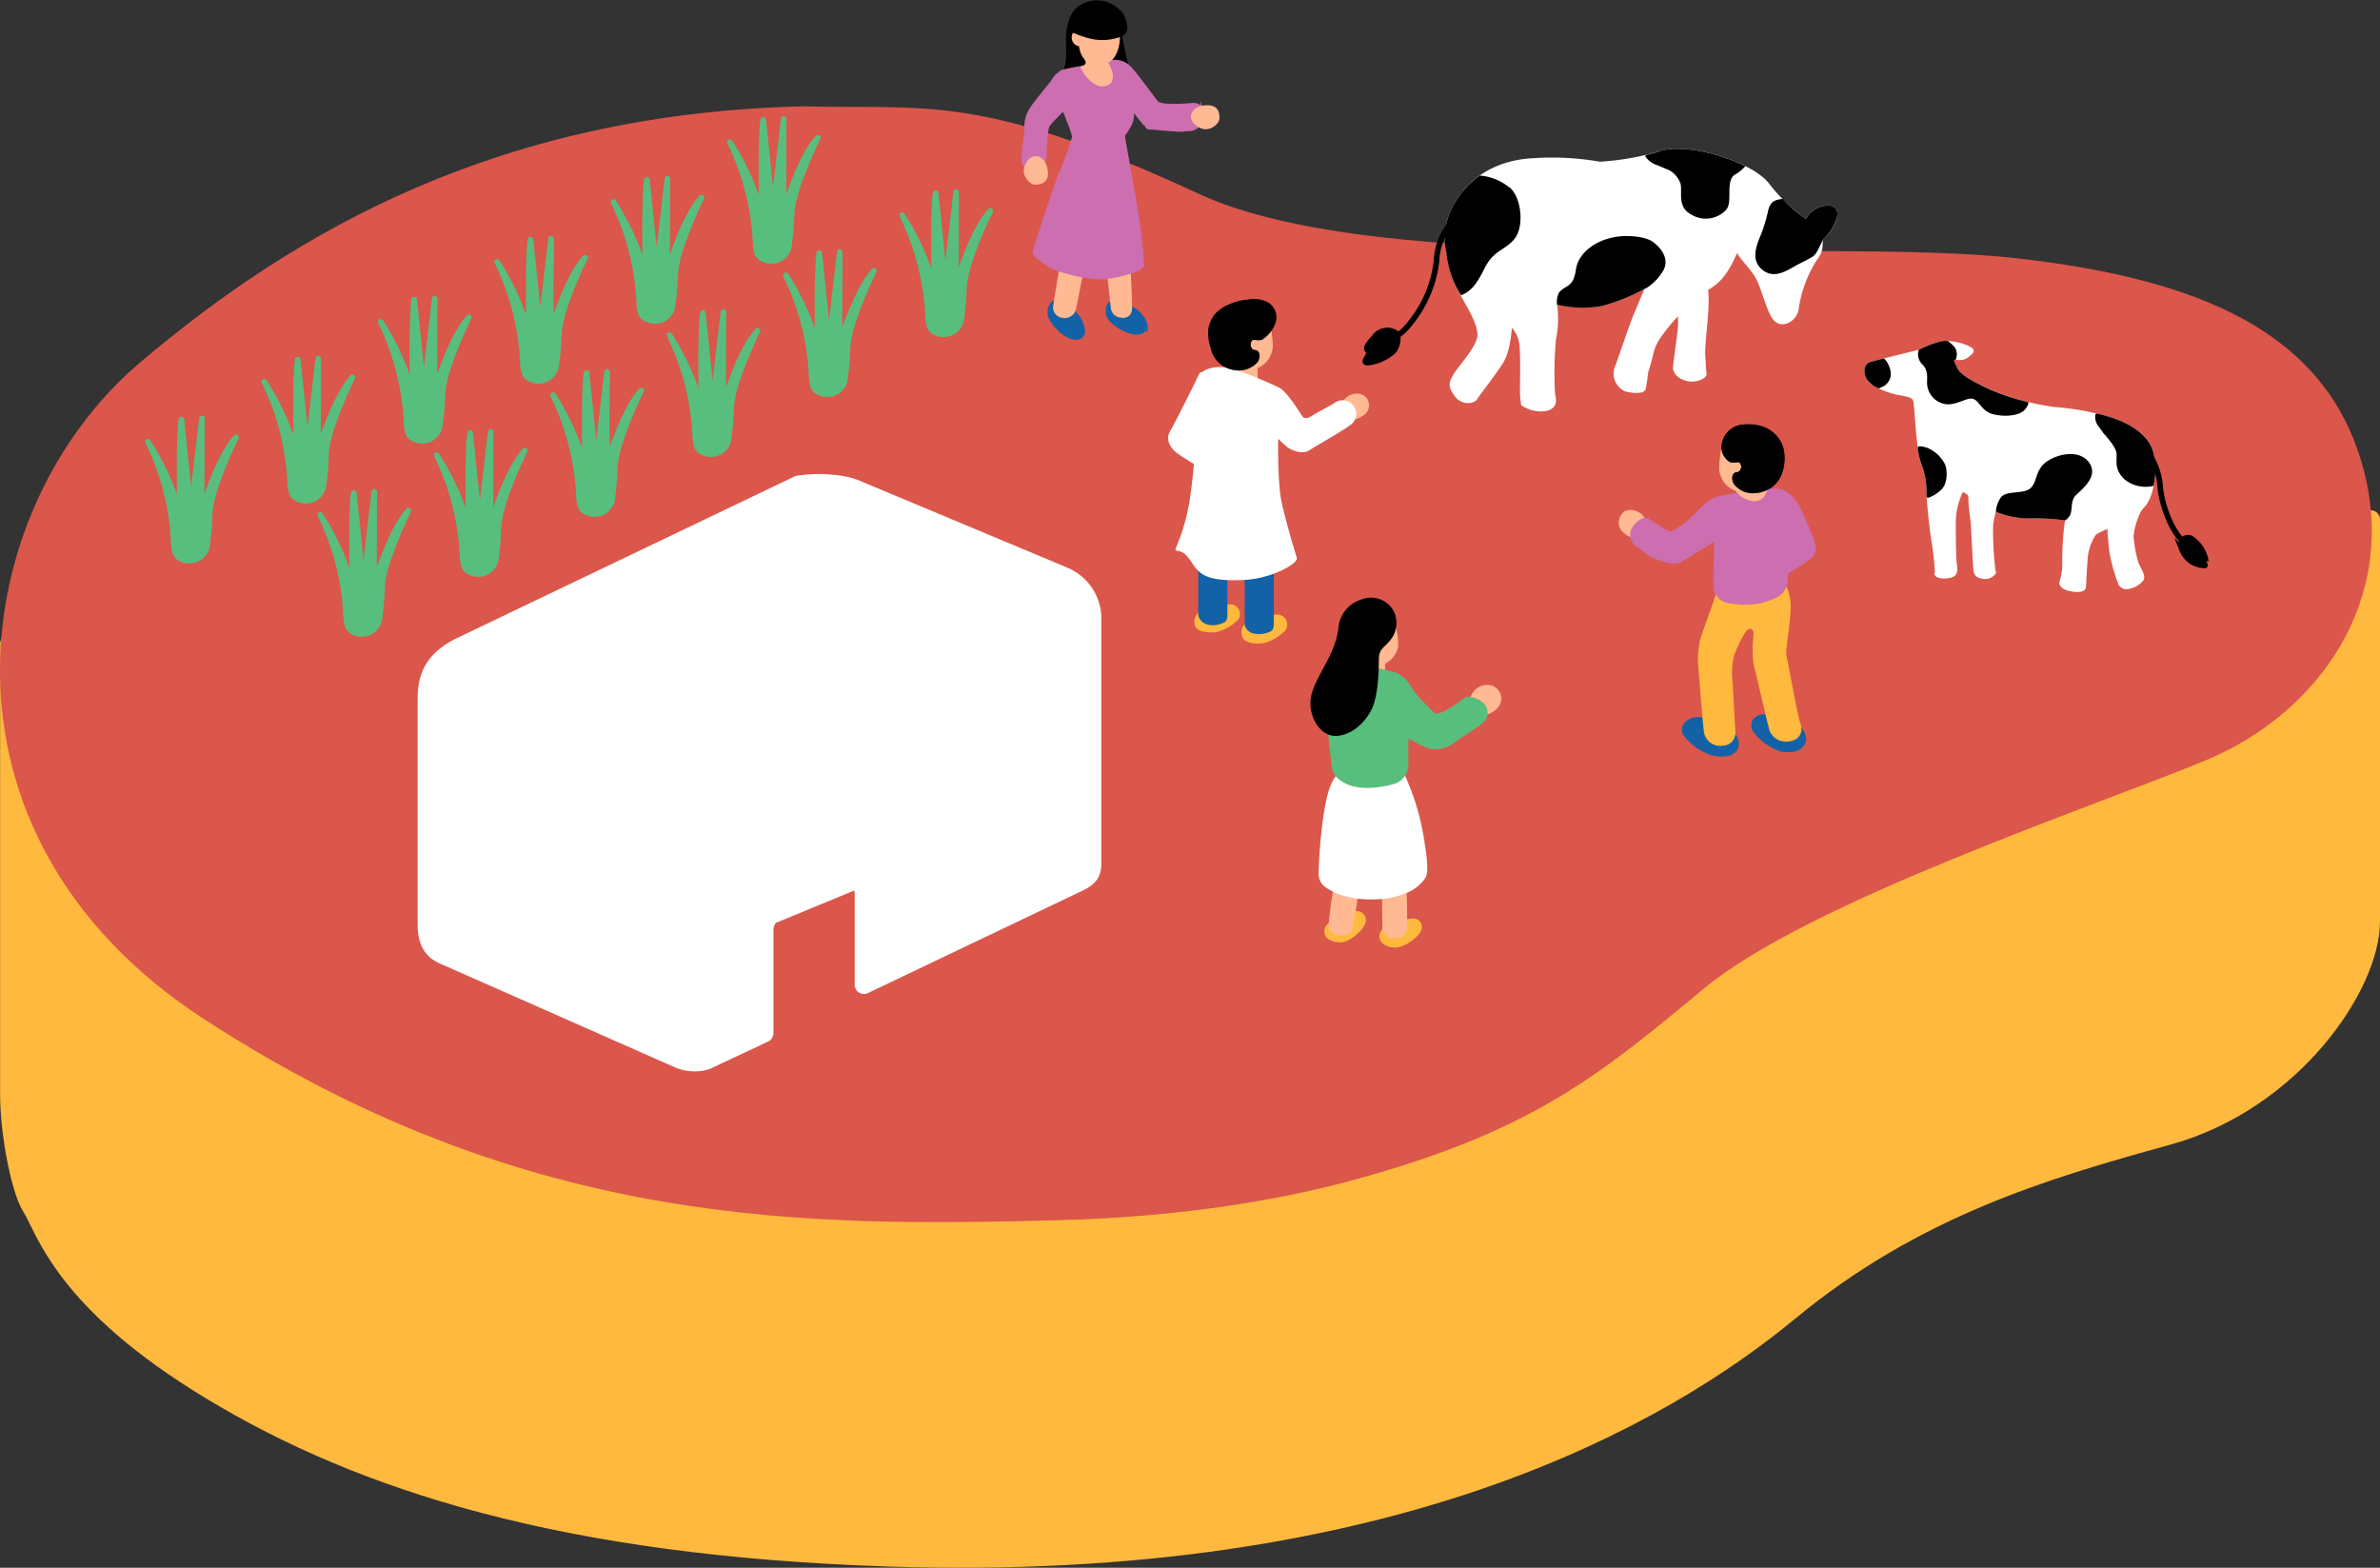
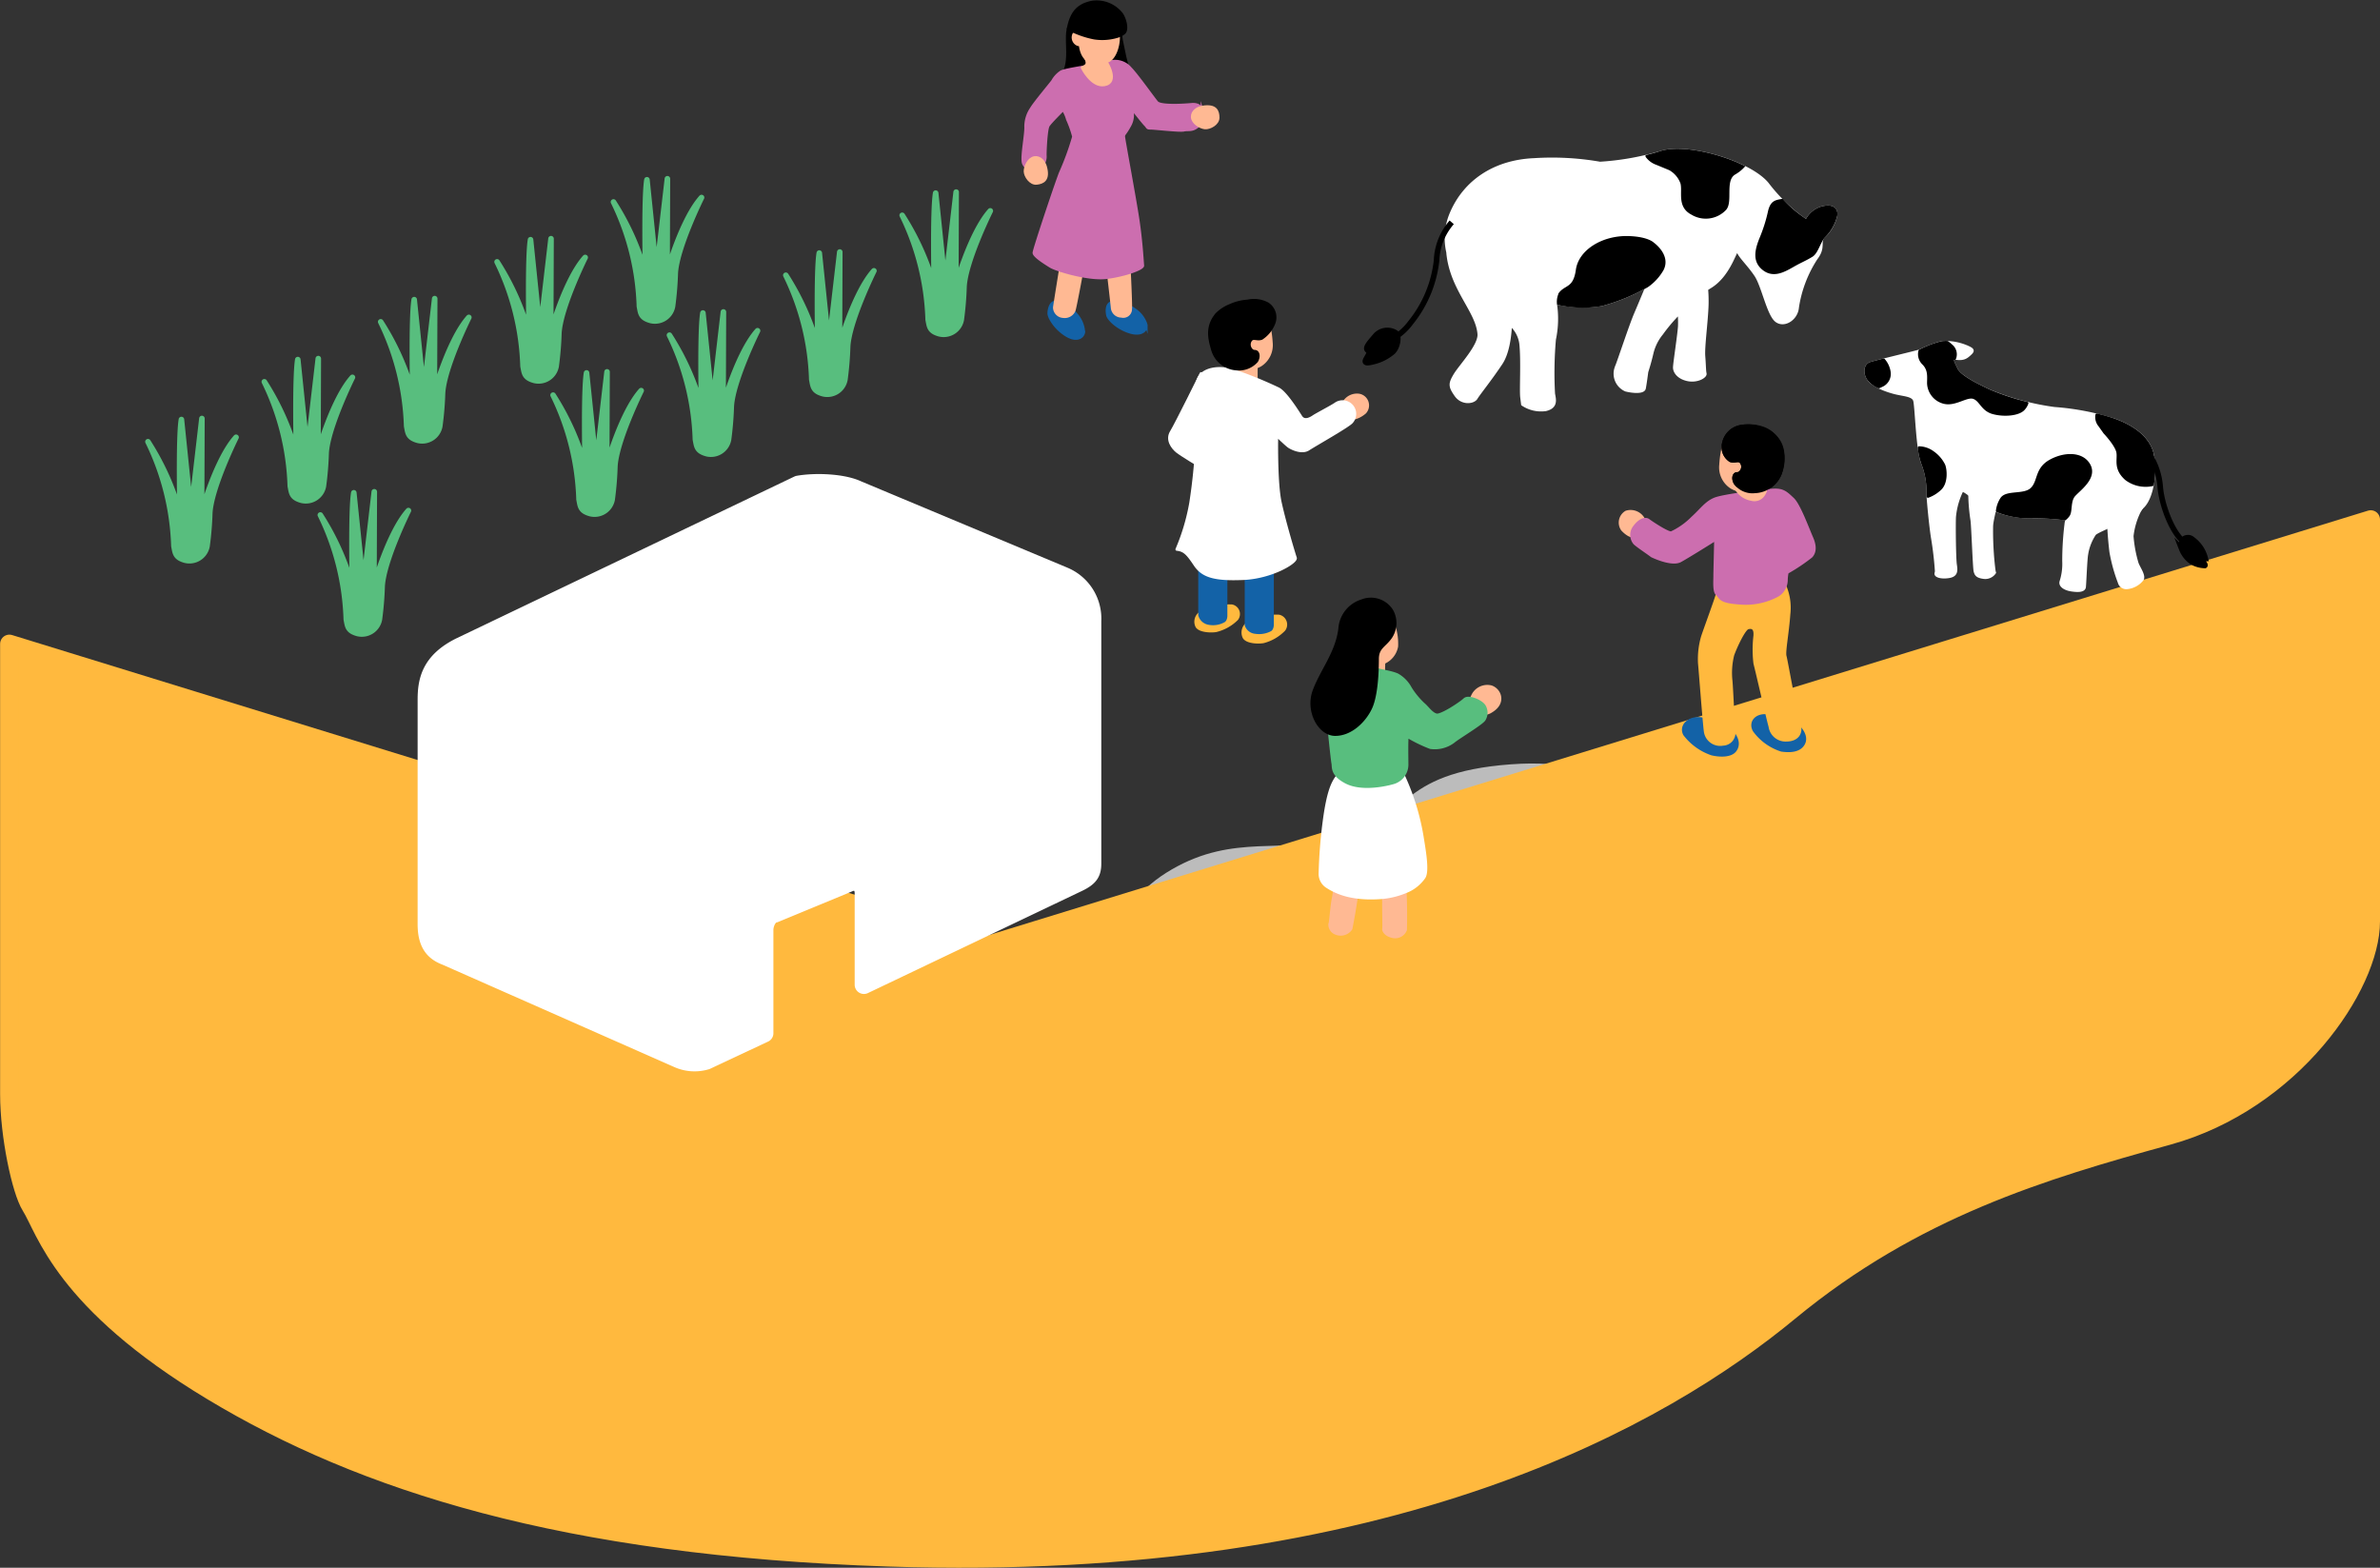
<svg xmlns="http://www.w3.org/2000/svg" width="364.172" height="239.88" viewBox="0 0 364.172 239.88">
  <rect x="0" y="0" width="364.172" height="239.88" fill="#333333" stroke="none" />
  <g id="グループ_4445" data-name="グループ 4445" transform="translate(-19968.787 -8720.751)">
    <path id="パス_235" data-name="パス 235" d="M1390.672,4159.5c-9.593,5.551-9.458,13.612-6.656,21.918s11.674,12.389,21.473,11.486,7.4-2.6,21.181,4.968,20.192,7.51,30.471,3.328,9.416-7.777,20.381-8.511,21.142-4.167,24.691-12.668-.03-14.31-7.485-20.608-14.489-.96-25.287-4.663-9.271-12.636-26.918-11.333-15.652,8.612-25.3,11.21S1400.263,4153.95,1390.672,4159.5Z" transform="translate(18757.406 4694.284)" fill="#fff" opacity="0.669" style="isolation: isolate" />
    <g id="グループ_3406" data-name="グループ 3406" transform="translate(20110 8054)">
      <g id="グループ_2925" data-name="グループ 2925" transform="translate(-123.443 144.719)">
        <path id="パス_9272" data-name="パス 9272" d="M133.307,666.664l211.678-65.143v61.506c0,9.838-12,27.545-31.07,32.792s-38.839,11.149-57.9,26.889-60.5,40.137-137.806,37.6C68.348,758.676,37.563,748.685,14.678,734.9s-25.455-24.717-27.745-28.34c-1.461-2.313-3.269-10.723-3.269-17.106v-68.9Z" fill="#ffb93e" stroke="#ffb93e" stroke-linecap="round" stroke-linejoin="round" stroke-width="2.835" />
-         <path id="パス_9273" data-name="パス 9273" d="M105.127,538.513c19.071.5,26.972-2.146,60.481,13.383,28.024,12.986,96.1,6.638,124.792,9.821s47.587,11.459,53.185,31.831-7,37.562-23.793,44.564-60.883,21.646-76.979,35.015-26.531,22.023-54.32,29.458c-9.475,2.535-24.519,5.452-44.68,5.948-37.579.924-80.641,1.487-130.225-30.732C-30.327,649.264-22.27,599.755,3.78,577.672,27.755,557.349,58.931,539.61,105.127,538.513Z" fill="#db564b" stroke="#db564b" stroke-linecap="round" stroke-linejoin="round" stroke-width="0.425" />
        <g id="グループ_2916" data-name="グループ 2916">
          <g id="グループ_2915" data-name="グループ 2915">
            <g id="グループ_2914" data-name="グループ 2914">
              <path id="パス_9274" data-name="パス 9274" d="M145.677,526.431c-.447,1.948.447,4.727-.767,6.962.22-.4-.726,5.251,1.98,6.292,2.076.8,5.545,2.146,7.122-1.949a10.24,10.24,0,0,0,.383-6.834c-.255-1.181-.574-2.746-.574-2.746l-.069-.59" stroke="#000" stroke-linecap="round" stroke-linejoin="round" stroke-width="0.425" />
            </g>
            <path id="パス_9275" data-name="パス 9275" d="M152.295,568.332c-.708.219-.764,1.165-.588,1.952.133.6,1.547,2.014,3.449,2.577s2.543-.453,2.46-1.119a4.394,4.394,0,0,0-1.795-2.358C154.885,568.711,153.326,568.014,152.295,568.332Z" fill="#1362a7" stroke="#1362a7" stroke-miterlimit="10" stroke-width="0.425" />
            <path id="パス_9276" data-name="パス 9276" d="M143.78,568.222c-.74.031-1.036.931-1.067,1.737-.024.611.982,2.342,2.677,3.372s2.574.211,2.665-.454a4.4,4.4,0,0,0-1.134-2.739C146.188,569.249,144.858,568.177,143.78,568.222Z" fill="#1362a7" stroke="#1362a7" stroke-miterlimit="10" stroke-width="0.425" />
            <path id="パス_9277" data-name="パス 9277" d="M144.826,561.166s-1.187,7.325-1.261,7.917a1.424,1.424,0,0,0,1.363,1.385,1.56,1.56,0,0,0,1.66-.935c.2-.549,1.477-7.512,1.477-7.512Z" fill="#ffb993" stroke="#ffb993" stroke-linecap="round" stroke-linejoin="round" stroke-width="0.425" />
            <path id="パス_9278" data-name="パス 9278" d="M151.5,561.118s.878,7.505.922,8.1a1.423,1.423,0,0,0,1.408,1.2,1.117,1.117,0,0,0,1.4-1.067c.092-.579-.3-8.065-.3-8.065Z" fill="#ffb993" stroke="#ffb993" stroke-linecap="round" stroke-linejoin="round" stroke-width="0.425" />
            <path id="パス_9279" data-name="パス 9279" d="M144.594,533.024c.737-.421,5.762-1.062,7.257-1.461a3.065,3.065,0,0,1,3.354.931c.947.947,3.5,4.55,4.052,5.2s4.217.414,5.263.315,1.495.349,1.645.947a2.362,2.362,0,0,1-.648,2.391c-.847.748-1.545.449-2.143.6s-4.481-.3-5.079-.3-.415-.115-.813-.513-2.155-2.652-2.155-2.652a3.28,3.28,0,0,1-.182,2.69c-.759,1.414-.979,1.337-.979,1.736s1.721,9.488,2.22,12.876.647,6.379.7,6.877-2.79,1.495-5.531,1.844-7.674-1.147-8.571-1.7-2.542-1.594-2.542-2.093,3.638-11.361,4.087-12.358a41.134,41.134,0,0,0,1.969-5.416,16.677,16.677,0,0,0-.943-2.655,5.212,5.212,0,0,0-.658-1.477c-.242.271-1.91,1.9-2.259,2.444s-.515,4.246-.465,4.744a2.173,2.173,0,0,1-1.135,1.907,1.647,1.647,0,0,1-2.225-.908c-.3-.947.43-4.433.362-5.63a4.877,4.877,0,0,1,.857-2.717c.448-.8,3.07-3.93,3.27-4.229A4.01,4.01,0,0,1,144.594,533.024Z" fill="#cc6eaf" stroke="#cc6eaf" stroke-miterlimit="10" stroke-width="0.425" />
            <path id="パス_9280" data-name="パス 9280" d="M148.385,531c.336.76.2,1.073-.579,1.379,0,0,1.443,2.969,3.417,2.63,2.265-.388.295-3.515.295-3.515l-2.4-.392Z" fill="#ffb993" stroke="#ffb993" stroke-linecap="round" stroke-linejoin="round" stroke-width="0.425" />
            <path id="パス_9281" data-name="パス 9281" d="M166.228,538.416c-.769.127-1.608.661-1.56,1.542s1.229,1.582,1.948,1.641,2.005-.609,2-1.566S168.307,538.074,166.228,538.416Z" fill="#ffb993" stroke="#ffb993" stroke-linecap="round" stroke-linejoin="round" stroke-width="0.425" />
            <path id="パス_9282" data-name="パス 9282" d="M142.206,547.535c-.208-.752-.829-1.528-1.7-1.387s-1.441,1.39-1.424,2.111.819,1.929,1.77,1.823S142.767,549.565,142.206,547.535Z" fill="#ffb993" stroke="#ffb993" stroke-linecap="round" stroke-linejoin="round" stroke-width="0.425" />
          </g>
          <path id="パス_9283" data-name="パス 9283" d="M147.449,527.208s-.791-.526-.983.255a1.167,1.167,0,0,0,.664,1.378c.284.087.406.033.491-.137A7.313,7.313,0,0,0,147.449,527.208Z" fill="#ffb993" stroke="#ffb993" stroke-linecap="round" stroke-linejoin="round" stroke-width="0.425" />
          <path id="パス_9284" data-name="パス 9284" d="M153.373,527.485s-2.448.937-3.917.532a2.894,2.894,0,0,1-1.874-1.213s-.487,2.591.618,4c1,1.278,2.448.937,3.491.6S153.459,529.124,153.373,527.485Z" fill="#ffb993" stroke="#ffb993" stroke-linecap="round" stroke-linejoin="round" stroke-width="0.425" />
          <path id="パス_9285" data-name="パス 9285" d="M145.677,526.431c.479-2.544,1.556-3.662,3.673-4.077a4.852,4.852,0,0,1,4.52,1.842c.544.8.907,2.4.363,2.874a2.664,2.664,0,0,1-.912.5,7.989,7.989,0,0,1-3.664.281A14.18,14.18,0,0,1,145.677,526.431Z" stroke="#000" stroke-linecap="round" stroke-linejoin="round" stroke-width="0.425" />
        </g>
        <g id="グループ_2917" data-name="グループ 2917">
          <path id="パス_9286" data-name="パス 9286" d="M193.99,623.179l-.073,2.365-1.848-.074s-.738-2.069-.295-2.66,1.995-.887,1.995-.887Z" fill="#ffb993" stroke="#ffb993" stroke-miterlimit="10" stroke-width="0.425" />
          <path id="パス_9287" data-name="パス 9287" d="M194.051,664.257a1.267,1.267,0,0,0-.261,1.827,2.728,2.728,0,0,0,2.91.505c1.01-.355,2.757-1.613,2.867-2.54a1.086,1.086,0,0,0-1.194-1.271A8.906,8.906,0,0,0,194.051,664.257Z" fill="#ffb93e" stroke="#ffb93e" stroke-linecap="round" stroke-linejoin="round" stroke-width="0.425" />
          <path id="パス_9288" data-name="パス 9288" d="M185.488,663.6a1.271,1.271,0,0,0,0,1.867,2.812,2.812,0,0,0,3.007.215c.965-.459,2.542-1.9,2.517-2.848a1.158,1.158,0,0,0-1.39-1.161A8.645,8.645,0,0,0,185.488,663.6Z" fill="#ffb93e" stroke="#ffb93e" stroke-linecap="round" stroke-linejoin="round" stroke-width="0.425" />
          <path id="パス_9289" data-name="パス 9289" d="M193.477,654.578s.476,4.622.454,5.538.067,3.807.007,4.039.256.917,1.291,1.164A1.706,1.706,0,0,0,197.3,664.3a90.049,90.049,0,0,0-.38-10.638c-.38-2.875-2.209-3.039-3-2.766S193.477,654.578,193.477,654.578Z" fill="#ffb993" stroke="#ffb993" stroke-miterlimit="10" stroke-width="0.425" />
          <path id="パス_9290" data-name="パス 9290" d="M186.891,653.99s-.459,4.624-.664,5.517-.422,3.793-.527,4.008a1.413,1.413,0,0,0,.958,1.33,1.9,1.9,0,0,0,2.3-.713,100.374,100.374,0,0,0,1.48-10.355c.2-2.892-1.54-3.415-2.366-3.306S186.891,653.99,186.891,653.99Z" fill="#ffb993" stroke="#ffb993" stroke-miterlimit="10" stroke-width="0.425" />
          <path id="パス_9291" data-name="パス 9291" d="M193.907,659.355a12.29,12.29,0,0,0,3.393-.868,6.09,6.09,0,0,0,2.845-2.225c.57-.911.1-3.764-.238-5.837a36.127,36.127,0,0,0-3.591-11.059c-.854-1.518-1.483-.406-2.432-.911s-4.742-1.113-6.07,1.113c-.9,1.514-1.974,1.367-2.847,7.183a74.318,74.318,0,0,0-.758,9.005,2.309,2.309,0,0,0,.948,1.854C186.578,658.566,189.1,659.784,193.907,659.355Z" fill="#fff" stroke="#fff" stroke-linecap="round" stroke-linejoin="round" stroke-width="0.425" />
          <path id="パス_9292" data-name="パス 9292" d="M210.462,630.83a2.265,2.265,0,0,1-2.422.095,1.747,1.747,0,0,1-.537-2.319,2.484,2.484,0,0,1,2.914-1.489C211.811,627.609,212.505,629.6,210.462,630.83Z" fill="#ffb993" stroke="#ffb993" stroke-miterlimit="10" stroke-width="0.425" />
          <path id="パス_9293" data-name="パス 9293" d="M192.369,624.54c.925.289,2.658.52,3.582.925a4.889,4.889,0,0,1,1.907,1.964,12.5,12.5,0,0,0,2.022,2.472c.646.527,1.271,1.56,2.138,1.733s3.986-1.964,4.448-2.426,2.311.289,2.716.982a1.8,1.8,0,0,1,0,1.791c-.232.52-3.929,2.727-4.68,3.363a4.558,4.558,0,0,1-3.351.867,21.965,21.965,0,0,1-3.7-1.829c-.231-.289-.14,3.992-.14,4.573a2.679,2.679,0,0,1-1.738,2.573c-.541.2-4.739,1.328-7.281,0-2.139-1.118-1.791-2.138-1.907-2.716s-.664-5.837-.664-6.241a57.125,57.125,0,0,1,4.1-6.7A4.647,4.647,0,0,1,192.369,624.54Z" fill="#58be7e" stroke="#58be7e" stroke-linecap="round" stroke-linejoin="round" stroke-width="0.85" />
          <path id="パス_9294" data-name="パス 9294" d="M195.547,617.89a8.569,8.569,0,0,1,.4,3.05,3.325,3.325,0,0,1-3.177,2.734s-1.733-1-1.329-2.577.4-2.418,1.271-2.944A5.817,5.817,0,0,1,195.547,617.89Z" fill="#ffb993" stroke="#ffb993" stroke-miterlimit="10" stroke-width="0.425" />
          <path id="パス_9295" data-name="パス 9295" d="M187.228,618.243a4.792,4.792,0,0,1,3.35-4.275,3.77,3.77,0,0,1,4.622,1.5,3.892,3.892,0,0,1-.231,4.16c-.924,1.271-1.964,1.5-1.964,3.235s-.116,5.546-1.04,7.51-3,4.045-5.431,4.045-4.39-3.582-3.235-6.7S186.765,621.941,187.228,618.243Z" stroke="#000" stroke-linecap="round" stroke-linejoin="round" stroke-width="0.425" />
          <path id="パス_9296" data-name="パス 9296" d="M194.56,658.008" fill="#fff" stroke="#fff" stroke-linecap="round" stroke-linejoin="round" stroke-width="0.425" />
        </g>
        <g id="グループ_2919" data-name="グループ 2919">
          <path id="パス_9297" data-name="パス 9297" d="M173.125,617.414a1.722,1.722,0,0,0-.545,2.137c.409.729,2.089.826,2.952.68a6.743,6.743,0,0,0,3.178-1.845,1.333,1.333,0,0,0-.772-2.089,8.782,8.782,0,0,0-3.042.389C174.306,616.88,173.125,617.414,173.125,617.414Z" fill="#ffb93e" stroke="#ffb93e" stroke-linecap="round" stroke-linejoin="round" stroke-width="0.425" />
          <path id="パス_9298" data-name="パス 9298" d="M165.906,615.809a1.628,1.628,0,0,0-.545,2.065c.408.7,2.088.8,2.951.657a6.808,6.808,0,0,0,3.179-1.784,1.275,1.275,0,0,0-.772-2.017,9.043,9.043,0,0,0-3.043.375C167.086,615.293,165.906,615.809,165.906,615.809Z" fill="#ffb93e" stroke="#ffb93e" stroke-linecap="round" stroke-linejoin="round" stroke-width="0.425" />
          <path id="パス_9299" data-name="パス 9299" d="M165.791,608.928v7.221a1.746,1.746,0,0,0,1.431,1.278,3.39,3.39,0,0,0,2.3-.39c.3-.217.3-.781.3-.781v-6.07Z" fill="#1362a7" stroke="#1362a7" stroke-miterlimit="10" stroke-width="0.425" />
          <path id="パス_9300" data-name="パス 9300" d="M172.9,609.421v8.249a1.625,1.625,0,0,0,1.431,1.129,3.682,3.682,0,0,0,2.3-.39c.3-.217.3-.78.3-.78v-8.336Z" fill="#1362a7" stroke="#1362a7" stroke-miterlimit="10" stroke-width="0.425" />
          <path id="パス_9301" data-name="パス 9301" d="M188.062,583.322a2.325,2.325,0,0,1,2.164-.829,1.6,1.6,0,0,1,.869,2.633c-.746.668-2.061,1.283-2.973.69S187.556,584.01,188.062,583.322Z" fill="#ffb993" stroke="#ffb993" stroke-miterlimit="10" stroke-width="0.425" />
          <path id="パス_9302" data-name="パス 9302" d="M174.454,577.578v2.179a8.755,8.755,0,0,1-2.951,0,1.187,1.187,0,0,1-.932-1.089,13.461,13.461,0,0,1,0-1.363s2.7.182,3.248.227S174.454,577.578,174.454,577.578Z" fill="#ffb993" stroke="#ffb993" stroke-miterlimit="10" stroke-width="0.425" />
          <path id="パス_9303" data-name="パス 9303" d="M165.431,580.61c.282-2.019,2.869-2.581,5.263-1.97a62.531,62.531,0,0,1,7.16,2.887c1.119.587,2.912,3.447,3.434,4.261s1.477.282,1.927-.028,2.8-1.531,3.387-1.945a1.875,1.875,0,0,1,2.454,2.8c-.48.595-5.567,3.458-6.606,4.136s-2.6-.126-2.988-.383-1.866-1.69-1.866-1.69-.141,7.141.524,10.2,2.1,7.864,2.327,8.509-3.605,2.992-8.016,3.177-6.2-.394-7.346-2.109-1.648-2.248-2.784-2.364a32.247,32.247,0,0,0,2.126-7.17,88.187,88.187,0,0,0,.915-9.014C165.413,587.9,165.025,583.522,165.431,580.61Z" fill="#fff" stroke="#fff" stroke-linecap="round" stroke-linejoin="round" stroke-width="0.425" />
          <g id="グループ_2918" data-name="グループ 2918">
            <path id="パス_9304" data-name="パス 9304" d="M176.157,570.835a17.817,17.817,0,0,1,.6,3.61,3.636,3.636,0,0,1-1.646,3.451,4.237,4.237,0,0,1-2.52.544c-.784.035-2.282-3.235-2.18-4.359s2.52-2.69,3.338-2.894A21.76,21.76,0,0,1,176.157,570.835Z" fill="#ffb993" stroke="#ffb993" stroke-miterlimit="10" stroke-width="0.425" />
            <path id="パス_9305" data-name="パス 9305" d="M170.41,568.78a6.065,6.065,0,0,0-2.017,1.328c-1.59,1.907-1.113,3.746-.659,5.336a4.074,4.074,0,0,0,3.633,3.042,3.62,3.62,0,0,0,3.155-1.2c.409-.681.273-1.5-.317-1.5s-1.1-.953-.625-1.668c.394-.591.977-.035,1.7-.307a4.875,4.875,0,0,0,1.913-2.415,2.48,2.48,0,0,0-1.016-2.9,4.46,4.46,0,0,0-3.042-.408A7.882,7.882,0,0,0,170.41,568.78Z" stroke="#000" stroke-linecap="round" stroke-linejoin="round" stroke-width="0.425" />
          </g>
          <path id="パス_9306" data-name="パス 9306" d="M166.01,579.181s-3.8,7.7-4.554,8.93.2,2.452.885,3,3.746,2.384,3.746,2.384,1.7-6.13,1.771-8.173S166.01,579.181,166.01,579.181Z" fill="#fff" stroke="#fff" stroke-linecap="round" stroke-linejoin="round" stroke-width="0.425" />
        </g>
        <g id="グループ_2921" data-name="グループ 2921">
          <path id="パス_9307" data-name="パス 9307" d="M261.1,553.8a3.742,3.742,0,0,0-2.452,2.043l-.953-.681a26.333,26.333,0,0,1-5.04-5.04c-2.725-3.27-12.26-6.13-16.347-4.768a41.492,41.492,0,0,1-9.263,1.635,42.789,42.789,0,0,0-10.08-.545c-6.13.261-10.625,3.4-12.668,8.173a9.691,9.691,0,0,0-.547,6.043c0,.03,0,.056,0,.087.545,5.585,4.495,8.854,4.767,12.4.136,1.765-2.849,4.869-3.666,6.231s-.818,1.771.136,3.133,2.713,1.125,3.122.443,2.179-2.86,3.814-5.312c1.021-1.532,1.351-3.967,1.455-5.911a4.641,4.641,0,0,1,1.542,2.914c.272,2.588,0,7.083.136,8.173l.136,1.09a5.087,5.087,0,0,0,3.542.817c1.771-.408,1.362-1.634,1.226-2.452a58.308,58.308,0,0,1,.136-8.309,15.224,15.224,0,0,0,.136-5.585,18.829,18.829,0,0,0,7.084.272,30.229,30.229,0,0,0,6.947-2.86s-.954,2.316-1.771,4.223-2.452,6.947-3,8.309a2.738,2.738,0,0,0,1.5,3.4c1.089.273,2.724.409,2.86-.272s.375-2.52.375-2.52.462-1.426.783-2.827a7.435,7.435,0,0,1,1.5-3.03,25.192,25.192,0,0,1,2.641-3.111,16.791,16.791,0,0,1,.046,2.006c-.1,1.442-.746,5.588-.763,6.272s.6,1.6,2.053,1.9,2.765-.479,2.661-.949-.085-1.155-.2-2.649.426-5.291.506-7.892a21.667,21.667,0,0,0-.071-2.371c.184-.124.367-.243.549-.354,3.133-1.907,3.95-6.266,4.222-5.449s1.635,2.044,2.725,3.678,1.907,5.994,3.133,6.947,3.133-.272,3.269-2.043a18.9,18.9,0,0,1,2.86-7.492c1.363-1.771.273-2.588,1.227-3.405a6.164,6.164,0,0,0,1.77-3.133C263.278,554.211,262.869,553.394,261.1,553.8Z" fill="#fff" stroke="#fff" stroke-miterlimit="10" stroke-width="0.425" />
          <path id="パス_9308" data-name="パス 9308" d="M204.363,556.05a9.388,9.388,0,0,0-2.316,5.79,18.274,18.274,0,0,1-3.95,9.535,8.862,8.862,0,0,1-2.725,2.452" fill="none" stroke="#000" stroke-miterlimit="10" stroke-width="0.85" />
          <path id="パス_9309" data-name="パス 9309" d="M192.614,573.515a2.415,2.415,0,0,1,3.188-.55c.555.375.337,2.116-.442,2.883a7.108,7.108,0,0,1-3.176,1.564c-1.156.287-1.135-.03-.927-.426s.716-1.1.359-1.3C191.045,575.379,191.493,574.806,192.614,573.515Z" stroke="#000" stroke-miterlimit="10" stroke-width="0.85" />
          <g id="グループ_2920" data-name="グループ 2920">
-             <path id="パス_9310" data-name="パス 9310" d="M204.295,554.62a9.691,9.691,0,0,0-.547,6.043c0,.03,0,.056,0,.087a14.67,14.67,0,0,0,2.128,6.2c1.372-.59,2.144-1.6,3.321-3.953,1.43-2.86,3.133-2.792,4.563-4.495s1.09-5.653-.341-7.288a7.845,7.845,0,0,0-4.7-2.1A12.962,12.962,0,0,0,204.295,554.62Z" stroke="#000" stroke-miterlimit="10" stroke-width="0.425" />
            <path id="パス_9311" data-name="パス 9311" d="M248.94,547.523c-4.012-1.95-9.711-3.14-12.634-2.166-.672.224-1.373.416-2.076.585a3.181,3.181,0,0,0,1.531,1.118l1.976.817a4.042,4.042,0,0,1,1.838,2.18c.341,1.362-.544,3.541,1.567,4.631a4.04,4.04,0,0,0,5.04-.681c1.022-1.158-.272-4.427,1.43-5.449A5.693,5.693,0,0,0,248.94,547.523Z" stroke="#000" stroke-miterlimit="10" stroke-width="0.425" />
            <path id="パス_9312" data-name="パス 9312" d="M261.371,558.162a6.643,6.643,0,0,0,1.77-3.133c.137-.818-.272-1.635-2.043-1.226a3.742,3.742,0,0,0-2.452,2.043l-.953-.681a18.619,18.619,0,0,1-2.778-2.483c-1.019.168-1.566.275-1.922,1.6a23.9,23.9,0,0,1-1.294,4.155c-.817,1.975-1.09,3.61.409,4.768s3.065.272,4.495-.545c1.174-.671,1.9-.937,2.851-1.528C260.281,560.614,260.621,558.865,261.371,558.162Z" stroke="#000" stroke-miterlimit="10" stroke-width="0.425" />
            <path id="パス_9313" data-name="パス 9313" d="M236.579,563.27c1.122-2.163-1.431-3.951-1.431-3.951s-.783-.851-3.678-.953c-3.948-.139-7.492,2.043-7.9,4.972s-1.737,2.452-2.623,3.61a2.893,2.893,0,0,0-.272,1.532,17.058,17.058,0,0,0,6.641.17,30.229,30.229,0,0,0,6.947-2.86A7.754,7.754,0,0,0,236.579,563.27Z" stroke="#000" stroke-miterlimit="10" stroke-width="0.425" />
          </g>
        </g>
        <g id="グループ_2923" data-name="グループ 2923">
          <path id="パス_9314" data-name="パス 9314" d="M275.923,575.734c-1.435.391-6.674,1.635-7.492,1.907s-.953,1.5-.272,2.452,2.656,1.7,4.018,2.043,2.725.341,3,1.158.409,7.628,1.226,9.6a11.655,11.655,0,0,1,.817,4.631c0,.885.409,5.04.681,6.743a51.276,51.276,0,0,1,.613,5.244c-.068.273,0-.136-.068.273s.886.681,2.044.476,1.089-.953.953-1.839-.2-5.993-.136-7.287a11.549,11.549,0,0,1,1.09-3.951c.34-.476,2.043,1.5,3.95,2.384a14.489,14.489,0,0,0,6.743,1.567,38.335,38.335,0,0,1,8.037.749c2.452.477,7.56-.817,9.058-2.384s1.976-5.721,1.363-8.105-2.929-4.086-5.79-5.108a39.63,39.63,0,0,0-9.2-1.771,39.716,39.716,0,0,1-10.012-2.724c-2.315-1.09-4.495-2.248-4.972-3.27s-.817-1.566-.34-1.634,1.294.272,2.111-.409.954-.885.068-1.294a8.276,8.276,0,0,0-4.086-.749A18,18,0,0,0,275.923,575.734Z" fill="#fff" stroke="#fff" stroke-miterlimit="10" stroke-width="0.425" />
          <path id="パス_9315" data-name="パス 9315" d="M287.911,597.6c-.069,1.158-.846,3.678-.92,4.9a48.576,48.576,0,0,0,.375,6.879l.068.272a1.727,1.727,0,0,1-1.635.75c-1.09-.137-1.226-.477-1.362-.954s-.341-6.607-.477-7.764a28.226,28.226,0,0,1-.34-5.109c.2-.681,2.588-.749,3.065-.272S287.911,597.6,287.911,597.6Z" fill="#fff" stroke="#fff" stroke-miterlimit="10" stroke-width="0.425" />
          <path id="パス_9316" data-name="パス 9316" d="M300.919,597.052s-2.383,3-2.588,5.245a46.492,46.492,0,0,0-.34,5.585,8.892,8.892,0,0,1-.409,3.133c-.2.681.681,1.157,1.567,1.294s1.975.2,2.043-.477.2-4.223.34-4.972a7.747,7.747,0,0,1,1.226-3.133c.613-.613,5.722-2.384,6.948-3.678s-.613-6.334-2.248-6.539S301.124,596.439,300.919,597.052Z" fill="#fff" stroke="#fff" stroke-miterlimit="10" stroke-width="0.425" />
          <path id="パス_9317" data-name="パス 9317" d="M304.8,600.117a58.34,58.34,0,0,0,.408,6.334,25.3,25.3,0,0,0,1.294,4.7,1.111,1.111,0,0,0,1.158.817,3.365,3.365,0,0,0,2.384-1.294c.341-.613-.613-1.839-.817-2.52a19.609,19.609,0,0,1-.749-4.087,11.3,11.3,0,0,1,1.839-5.04c.533-.735-2.589-1.77-3.27-1.43A13.228,13.228,0,0,0,304.8,600.117Z" fill="#fff" stroke="#fff" stroke-miterlimit="10" stroke-width="0.425" />
          <path id="パス_9318" data-name="パス 9318" d="M316.494,605.021c-1.862-1.362-3.5-5.676-3.723-8.536a10.616,10.616,0,0,0-1.59-4.813" fill="none" stroke="#000" stroke-miterlimit="10" stroke-width="0.85" />
          <path id="パス_9319" data-name="パス 9319" d="M318.212,604.989c-.68-.6-.865-.762-1.454-.658s-.9.935-.693,1.7A4.284,4.284,0,0,0,317.624,608a4.171,4.171,0,0,0,1.974.554c.138-.1-.381-.623-.45-.9s.588-.035.519-.173A5.133,5.133,0,0,0,318.212,604.989Z" stroke="#000" stroke-miterlimit="10" stroke-width="0.85" />
          <path id="パス_9320" data-name="パス 9320" d="M298.468,600.48" stroke="#000" stroke-linecap="round" stroke-linejoin="round" stroke-width="0.425" />
          <g id="グループ_2922" data-name="グループ 2922">
            <path id="パス_9321" data-name="パス 9321" d="M301.918,593.261c-1-1.953-3.814-1.907-5.993-.681s-1.635,3.133-2.816,4.268-3.9.318-4.631,1.544a4.321,4.321,0,0,0-.637,1.816,13.458,13.458,0,0,0,5.246.931,34.666,34.666,0,0,1,5.108.293,2.671,2.671,0,0,0,.545-.588c.409-.636.091-2.134.817-3S302.917,595.213,301.918,593.261Z" stroke="#000" stroke-linecap="round" stroke-linejoin="round" stroke-width="0.425" />
            <path id="パス_9322" data-name="パス 9322" d="M291.838,584.634a2.557,2.557,0,0,0,.554-.9,37.034,37.034,0,0,1-5.844-1.934c-2.315-1.09-4.495-2.248-4.972-3.27s-.817-1.566-.34-1.634c.023,0,.051,0,.076,0a1.726,1.726,0,0,0-.553-2.017,4.457,4.457,0,0,0-.573-.465,4.852,4.852,0,0,0-.857.034,16.1,16.1,0,0,0-3.337,1.27,1.969,1.969,0,0,0,.544,1.931c.954.954.772,2.043.772,3a3.138,3.138,0,0,0,2.361,2.951c1.726.454,3.5-1.135,4.586-.726s1.272,1.861,2.952,2.315S291.066,585.451,291.838,584.634Z" stroke="#000" stroke-linecap="round" stroke-linejoin="round" stroke-width="0.425" />
            <path id="パス_9323" data-name="パス 9323" d="M311.545,591.4c-.613-2.384-2.929-4.086-5.79-5.108a25.221,25.221,0,0,0-2.69-.771,2,2,0,0,0,.443,1.611l.772,1.09s1.816,1.907,2,3.042-.5,2.452,1.272,4.041a4.938,4.938,0,0,0,4.031.89A11.98,11.98,0,0,0,311.545,591.4Z" stroke="#000" stroke-linecap="round" stroke-linejoin="round" stroke-width="0.425" />
            <path id="パス_9324" data-name="パス 9324" d="M279.669,593.215a5.1,5.1,0,0,0-1.68-1.952,3.693,3.693,0,0,0-2.106-.732,10.756,10.756,0,0,0,.517,2.366,11.662,11.662,0,0,1,.817,4.632c0,.108.007.265.018.459a5.385,5.385,0,0,0,1.844-1.14C280.123,595.894,279.942,593.9,279.669,593.215Z" stroke="#000" stroke-linecap="round" stroke-linejoin="round" stroke-width="0.425" />
            <path id="パス_9325" data-name="パス 9325" d="M268.159,580.093a4.239,4.239,0,0,0,1.544,1.145c.174-.073.347-.155.522-.237a1.947,1.947,0,0,0,1.09-2.043,3.6,3.6,0,0,0-.859-1.855c-.966.243-1.749.446-2.025.538C267.614,577.913,267.478,579.139,268.159,580.093Z" stroke="#000" stroke-linecap="round" stroke-linejoin="round" stroke-width="0.425" />
          </g>
        </g>
        <g id="グループ_2924" data-name="グループ 2924">
          <path id="パス_9326" data-name="パス 9326" d="M232.205,604.094s-.725.055-1.728-1.024a1.863,1.863,0,0,1,.576-2.688,2.251,2.251,0,0,1,2.88,1.664C234.445,603.838,232.205,604.094,232.205,604.094Z" fill="#ffb993" stroke="#ffb993" stroke-miterlimit="10" stroke-width="0.425" />
          <path id="パス_9327" data-name="パス 9327" d="M246.11,589.541a17.769,17.769,0,0,0-.6,3.61,3.63,3.63,0,0,0,1.646,3.45,4.23,4.23,0,0,0,2.52.545c.783.034,2.281-3.235,2.179-4.359s-2.52-2.69-3.337-2.894A21.8,21.8,0,0,0,246.11,589.541Z" fill="#ffb993" stroke="#ffb993" stroke-miterlimit="10" stroke-width="0.425" />
          <path id="パス_9328" data-name="パス 9328" d="M245.929,589.9a2.447,2.447,0,0,0,1.055,2.611c.727.272,1.31-.284,1.7.306.477.715-.034,1.669-.624,1.669s-.727.817-.318,1.5a3.3,3.3,0,0,0,2.985,1.294,4.352,4.352,0,0,0,3.962-2.883c.454-1.589.817-3.95-.817-5.585a6.309,6.309,0,0,0-5.267-1.544A3.273,3.273,0,0,0,245.929,589.9Z" stroke="#000" stroke-linecap="round" stroke-linejoin="round" stroke-width="0.425" />
          <path id="パス_9329" data-name="パス 9329" d="M247.264,634c.88,1.011,1.1,2.09.415,2.918-.6.723-2.057.82-3.521.479a8.8,8.8,0,0,1-4.178-3.013c-.735-1.415.915-2.854,3-2.3C244.637,632.528,246.644,633.289,247.264,634Z" fill="#1362a7" stroke="#1362a7" stroke-miterlimit="10" stroke-width="0.425" />
          <path id="パス_9330" data-name="パス 9330" d="M257.568,633.351c.878.969,1.1,2,.408,2.8-.6.695-1.691.88-3.159.67a8.228,8.228,0,0,1-4.189-3.031c-.732-1.356.485-2.684,2.566-2.157C254.852,632.053,256.95,632.669,257.568,633.351Z" fill="#1362a7" stroke="#1362a7" stroke-miterlimit="10" stroke-width="0.425" />
          <path id="パス_9331" data-name="パス 9331" d="M255.381,611.79a8.432,8.432,0,0,1,.579,4.245c-.193,2.8-.772,5.722-.579,6.4s1.645,8.995,2.128,10.346-.216,2.5-1.953,2.5a2.409,2.409,0,0,1-2.5-2.089c-.29-.965-2.02-8.565-2.309-9.626a17.792,17.792,0,0,1-.008-4.234c.045-.635,0-1.5-1.045-1.226-.59.154-1.861,2.861-2.315,4.132a11.27,11.27,0,0,0-.273,3.951c.1.964.36,6.832.457,7.8a1.75,1.75,0,0,1-1.683,1.921,2.31,2.31,0,0,1-2.724-1.953c-.193-1.447-.8-9.519-.9-10.484a12.239,12.239,0,0,1,.483-4.052c.386-1.158,2.122-5.886,2.219-6.368s5.306-.772,6.657-.868S255.381,611.79,255.381,611.79Z" fill="#ffb93e" stroke="#ffb93e" stroke-linecap="round" stroke-linejoin="round" stroke-width="0.425" />
          <path id="パス_9332" data-name="パス 9332" d="M234.963,607.09s3.03,1.5,4.392.749,5.381-3.28,5.381-3.28-.126,5.17-.125,5.517c0,.987-.135,2.486.364,2.894.589.483.273,1.136,3.406,1.34a10.236,10.236,0,0,0,5.925-1.226,2.771,2.771,0,0,0,1.261-2.191,6.366,6.366,0,0,1,.136-1.272,28.448,28.448,0,0,0,3.678-2.463c.613-.681.6-1.649.068-2.86-.648-1.477-1.942-5.04-2.9-5.926s-1.431-1.43-2.929-1.362-7.628.817-8.99,1.362-2.1,1.689-3.406,2.861a11.205,11.205,0,0,1-3.269,2.316c-.545.068-2.929-1.5-3.474-1.908s-1.43,0-2.179,1.022a2,2,0,0,0,.068,2.52C232.988,605.728,234.554,606.75,234.963,607.09Z" fill="#cc6eaf" stroke="#cc6eaf" stroke-linecap="round" stroke-linejoin="round" stroke-width="0.425" />
          <path id="パス_9333" data-name="パス 9333" d="M247.917,596.874a3.3,3.3,0,0,0,2.28,1.566,1.665,1.665,0,0,0,1.917-.749,2,2,0,0,0,.263-1.7,1.779,1.779,0,0,0-1.956-.681A23.851,23.851,0,0,0,247.917,596.874Z" fill="#ffb993" stroke="#ffb993" stroke-miterlimit="10" stroke-width="0.425" />
          <path id="パス_9334" data-name="パス 9334" d="M245.929,589.9a2.447,2.447,0,0,0,1.055,2.611c.727.272,1.31-.284,1.7.306.477.715-.034,1.669-.624,1.669s-.727.817-.318,1.5a3.3,3.3,0,0,0,2.985,1.294,4.352,4.352,0,0,0,3.962-2.883,5.715,5.715,0,0,0-.817-5.585c-1.48-1.776-4.132-1.771-5.267-1.544A3.273,3.273,0,0,0,245.929,589.9Z" stroke="#000" stroke-linecap="round" stroke-linejoin="round" stroke-width="0.425" />
        </g>
        <path id="パス_9335" data-name="パス 9335" d="M52.638,621l51.747-24.773c2.7-.466,6.782-.281,8.97.724l31.706,13.269a7.025,7.025,0,0,1,4.265,6.814v37.113c0,1.377-.374,2.066-2.107,2.906L114.424,672.7V658.755c0-1.236-.673-2.019-1.97-1.8l-11.684,4.829c-1.034.177-1.616,1.56-1.616,2.536v15.8l-8.861,4.157a6.2,6.2,0,0,1-4.252-.246L50.464,668.318c-1.827-.691-2.915-1.923-2.915-4.9V629.11C47.549,626.166,48.133,623.248,52.638,621Z" fill="#fff" stroke="#fff" stroke-linecap="round" stroke-linejoin="round" stroke-width="2.835" />
-         <path id="パス_9336" data-name="パス 9336" d="M102.942,559.725a2.739,2.739,0,0,1-3.344,2.169c-1.536-.419-1.515-1.124-1.724-2.169A38.939,38.939,0,0,0,93.9,543.763a40.417,40.417,0,0,1,4.911,10.973s-.261-11.548.209-14.369l1.463,14.212,1.672-14.369-.052,14.369s2.247-8.1,5.277-11.495c0,0-3.814,7.68-4.023,11.6A48.931,48.931,0,0,1,102.942,559.725Z" fill="#58be7e" stroke="#58be7e" stroke-linecap="round" stroke-linejoin="round" stroke-width="0.85" />
        <path id="パス_9337" data-name="パス 9337" d="M85.136,568.9a2.74,2.74,0,0,1-3.344,2.168c-1.536-.419-1.516-1.123-1.725-2.168A38.943,38.943,0,0,0,76.1,552.934a40.437,40.437,0,0,1,4.912,10.973s-.261-11.548.209-14.369L82.68,563.75l1.672-14.369L84.3,563.75s2.246-8.1,5.277-11.495c0,0-3.814,7.681-4.023,11.6A48.986,48.986,0,0,1,85.136,568.9Z" fill="#58be7e" stroke="#58be7e" stroke-linecap="round" stroke-linejoin="round" stroke-width="0.85" />
        <path id="パス_9338" data-name="パス 9338" d="M67.329,578.068a2.739,2.739,0,0,1-3.344,2.168c-1.536-.419-1.515-1.123-1.724-2.168A38.946,38.946,0,0,0,58.29,562.1,40.417,40.417,0,0,1,63.2,573.078s-.261-11.548.209-14.369l1.463,14.212,1.672-14.369-.052,14.369s2.247-8.1,5.277-11.495c0,0-3.814,7.681-4.023,11.6A48.981,48.981,0,0,1,67.329,578.068Z" fill="#58be7e" stroke="#58be7e" stroke-linecap="round" stroke-linejoin="round" stroke-width="0.85" />
        <path id="パス_9339" data-name="パス 9339" d="M49.522,587.239a2.738,2.738,0,0,1-3.344,2.168c-1.535-.418-1.515-1.123-1.724-2.168a38.946,38.946,0,0,0-3.971-15.963A40.437,40.437,0,0,1,45.4,582.249s-.262-11.547.209-14.369l1.463,14.212,1.672-14.369-.053,14.369s2.247-8.1,5.278-11.495c0,0-3.814,7.681-4.024,11.6A48.931,48.931,0,0,1,49.522,587.239Z" fill="#58be7e" stroke="#58be7e" stroke-linecap="round" stroke-linejoin="round" stroke-width="0.85" />
        <path id="パス_9340" data-name="パス 9340" d="M31.716,596.41a2.74,2.74,0,0,1-3.344,2.169c-1.536-.419-1.515-1.124-1.724-2.169a38.94,38.94,0,0,0-3.971-15.962,40.4,40.4,0,0,1,4.911,10.972s-.261-11.547.209-14.369l1.463,14.213L30.932,576.9l-.052,14.369s2.247-8.1,5.277-11.5c0,0-3.814,7.681-4.023,11.6A48.931,48.931,0,0,1,31.716,596.41Z" fill="#58be7e" stroke="#58be7e" stroke-linecap="round" stroke-linejoin="round" stroke-width="0.85" />
        <path id="パス_9341" data-name="パス 9341" d="M13.909,605.581a2.74,2.74,0,0,1-3.344,2.169c-1.535-.419-1.515-1.124-1.724-2.169A38.94,38.94,0,0,0,4.87,589.619a40.44,40.44,0,0,1,4.912,10.972s-.262-11.547.209-14.368l1.463,14.212,1.672-14.369-.053,14.369s2.247-8.1,5.278-11.495c0,0-3.815,7.68-4.024,11.6A48.931,48.931,0,0,1,13.909,605.581Z" fill="#58be7e" stroke="#58be7e" stroke-linecap="round" stroke-linejoin="round" stroke-width="0.85" />
        <path id="パス_9342" data-name="パス 9342" d="M129.318,570.938a2.739,2.739,0,0,1-3.344,2.168c-1.535-.419-1.515-1.123-1.724-2.168a38.943,38.943,0,0,0-3.971-15.963,40.438,40.438,0,0,1,4.912,10.973s-.262-11.548.209-14.369l1.463,14.212,1.672-14.369-.053,14.369s2.247-8.1,5.278-11.495c0,0-3.815,7.681-4.024,11.6A48.986,48.986,0,0,1,129.318,570.938Z" fill="#58be7e" stroke="#58be7e" stroke-linecap="round" stroke-linejoin="round" stroke-width="0.85" />
        <path id="パス_9343" data-name="パス 9343" d="M111.512,580.109a2.738,2.738,0,0,1-3.344,2.168c-1.536-.419-1.516-1.123-1.725-2.168a38.928,38.928,0,0,0-3.971-15.963,40.437,40.437,0,0,1,4.912,10.973s-.261-11.548.209-14.369l1.463,14.212,1.672-14.369-.052,14.369s2.247-8.1,5.277-11.495c0,0-3.814,7.681-4.023,11.6A48.981,48.981,0,0,1,111.512,580.109Z" fill="#58be7e" stroke="#58be7e" stroke-linecap="round" stroke-linejoin="round" stroke-width="0.85" />
        <path id="パス_9344" data-name="パス 9344" d="M93.705,589.28a2.738,2.738,0,0,1-3.344,2.168c-1.535-.418-1.515-1.123-1.724-2.168a38.946,38.946,0,0,0-3.971-15.963,40.417,40.417,0,0,1,4.911,10.973s-.261-11.547.209-14.369l1.463,14.212,1.672-14.369-.052,14.369s2.247-8.1,5.278-11.495c0,0-3.815,7.681-4.024,11.6A48.935,48.935,0,0,1,93.705,589.28Z" fill="#58be7e" stroke="#58be7e" stroke-linecap="round" stroke-linejoin="round" stroke-width="0.85" />
        <path id="パス_9345" data-name="パス 9345" d="M75.9,598.451a2.74,2.74,0,0,1-3.344,2.169c-1.536-.419-1.516-1.124-1.725-2.169a38.921,38.921,0,0,0-3.971-15.962,40.422,40.422,0,0,1,4.912,10.972s-.261-11.547.209-14.369L73.443,593.3l1.672-14.369L75.063,593.3s2.246-8.1,5.277-11.5c0,0-3.814,7.681-4.023,11.6A48.931,48.931,0,0,1,75.9,598.451Z" fill="#58be7e" stroke="#58be7e" stroke-linecap="round" stroke-linejoin="round" stroke-width="0.85" />
-         <path id="パス_9346" data-name="パス 9346" d="M58.092,607.622a2.74,2.74,0,0,1-3.344,2.169c-1.536-.419-1.515-1.124-1.724-2.169a38.94,38.94,0,0,0-3.971-15.962,40.421,40.421,0,0,1,4.911,10.972s-.261-11.547.209-14.368l1.463,14.212,1.672-14.369-.052,14.369s2.247-8.1,5.277-11.495c0,0-3.814,7.68-4.023,11.6A48.931,48.931,0,0,1,58.092,607.622Z" fill="#58be7e" stroke="#58be7e" stroke-linecap="round" stroke-linejoin="round" stroke-width="0.85" />
        <path id="パス_9347" data-name="パス 9347" d="M40.286,616.794a2.74,2.74,0,0,1-3.344,2.168c-1.536-.419-1.516-1.123-1.725-2.168a38.925,38.925,0,0,0-3.971-15.963A40.437,40.437,0,0,1,36.158,611.8s-.261-11.548.209-14.369l1.463,14.212L39.5,597.278l-.052,14.369s2.246-8.1,5.277-11.495c0,0-3.814,7.681-4.023,11.6A48.99,48.99,0,0,1,40.286,616.794Z" fill="#58be7e" stroke="#58be7e" stroke-linecap="round" stroke-linejoin="round" stroke-width="0.85" />
      </g>
    </g>
  </g>
</svg>